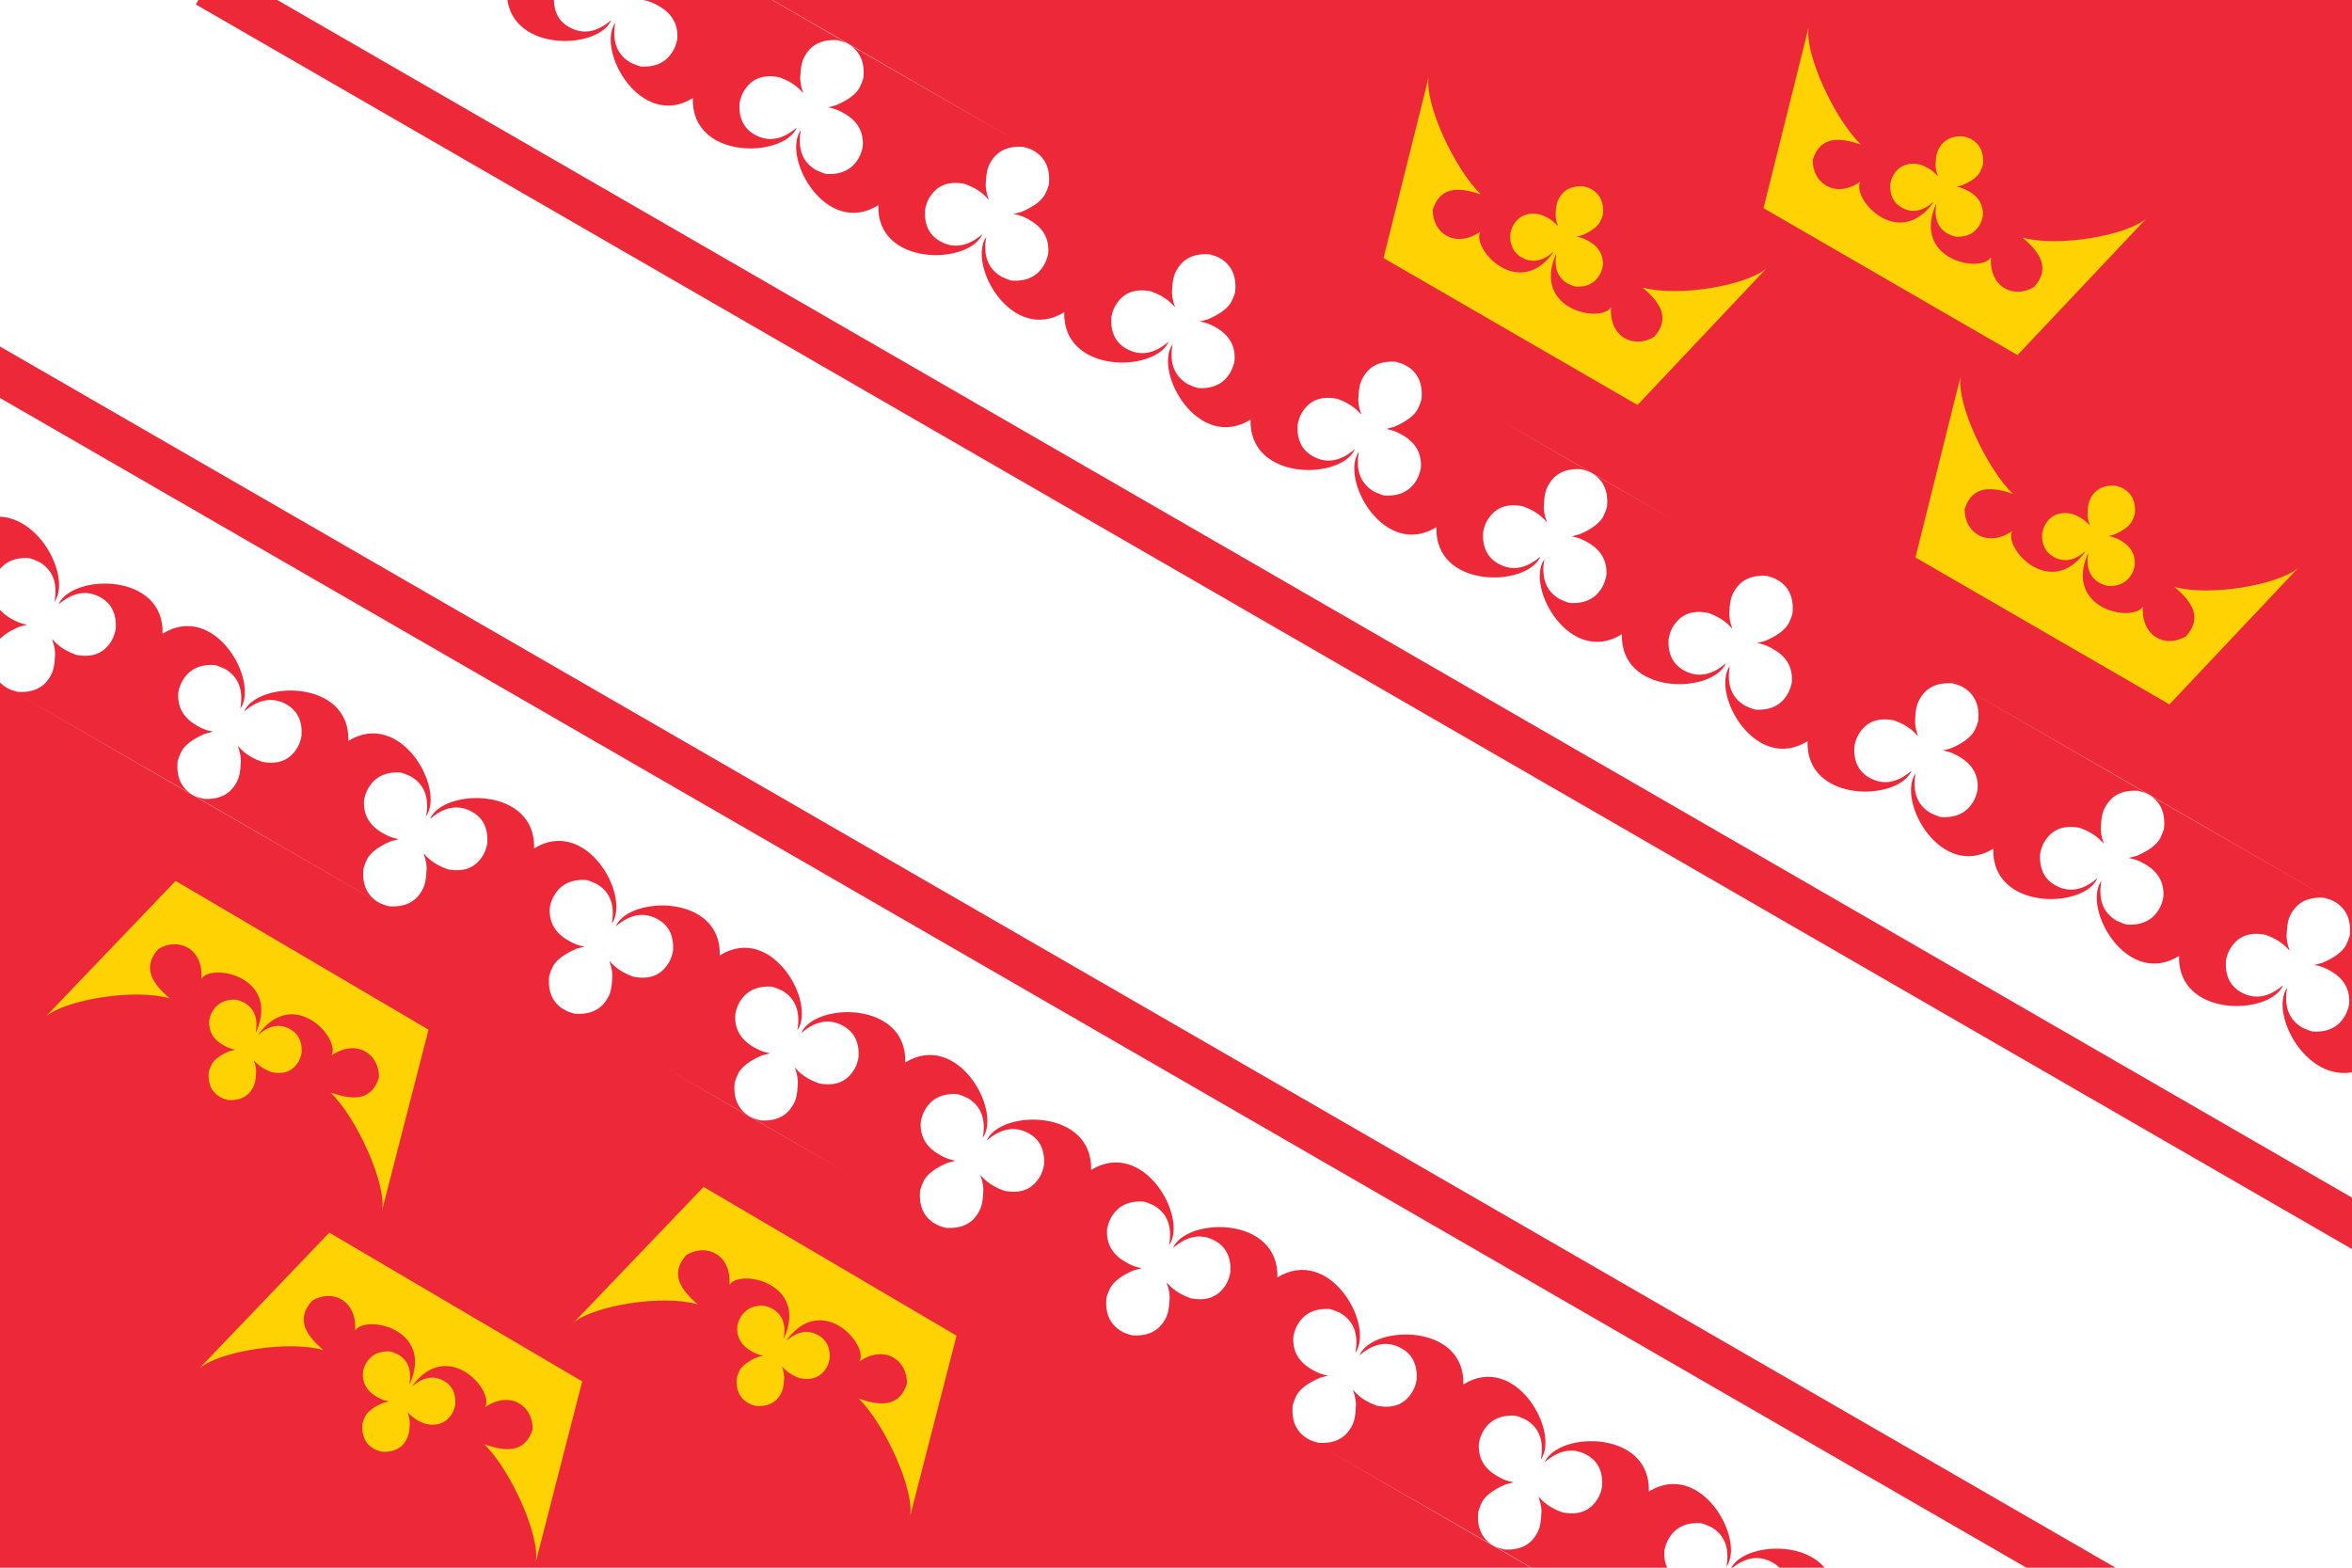
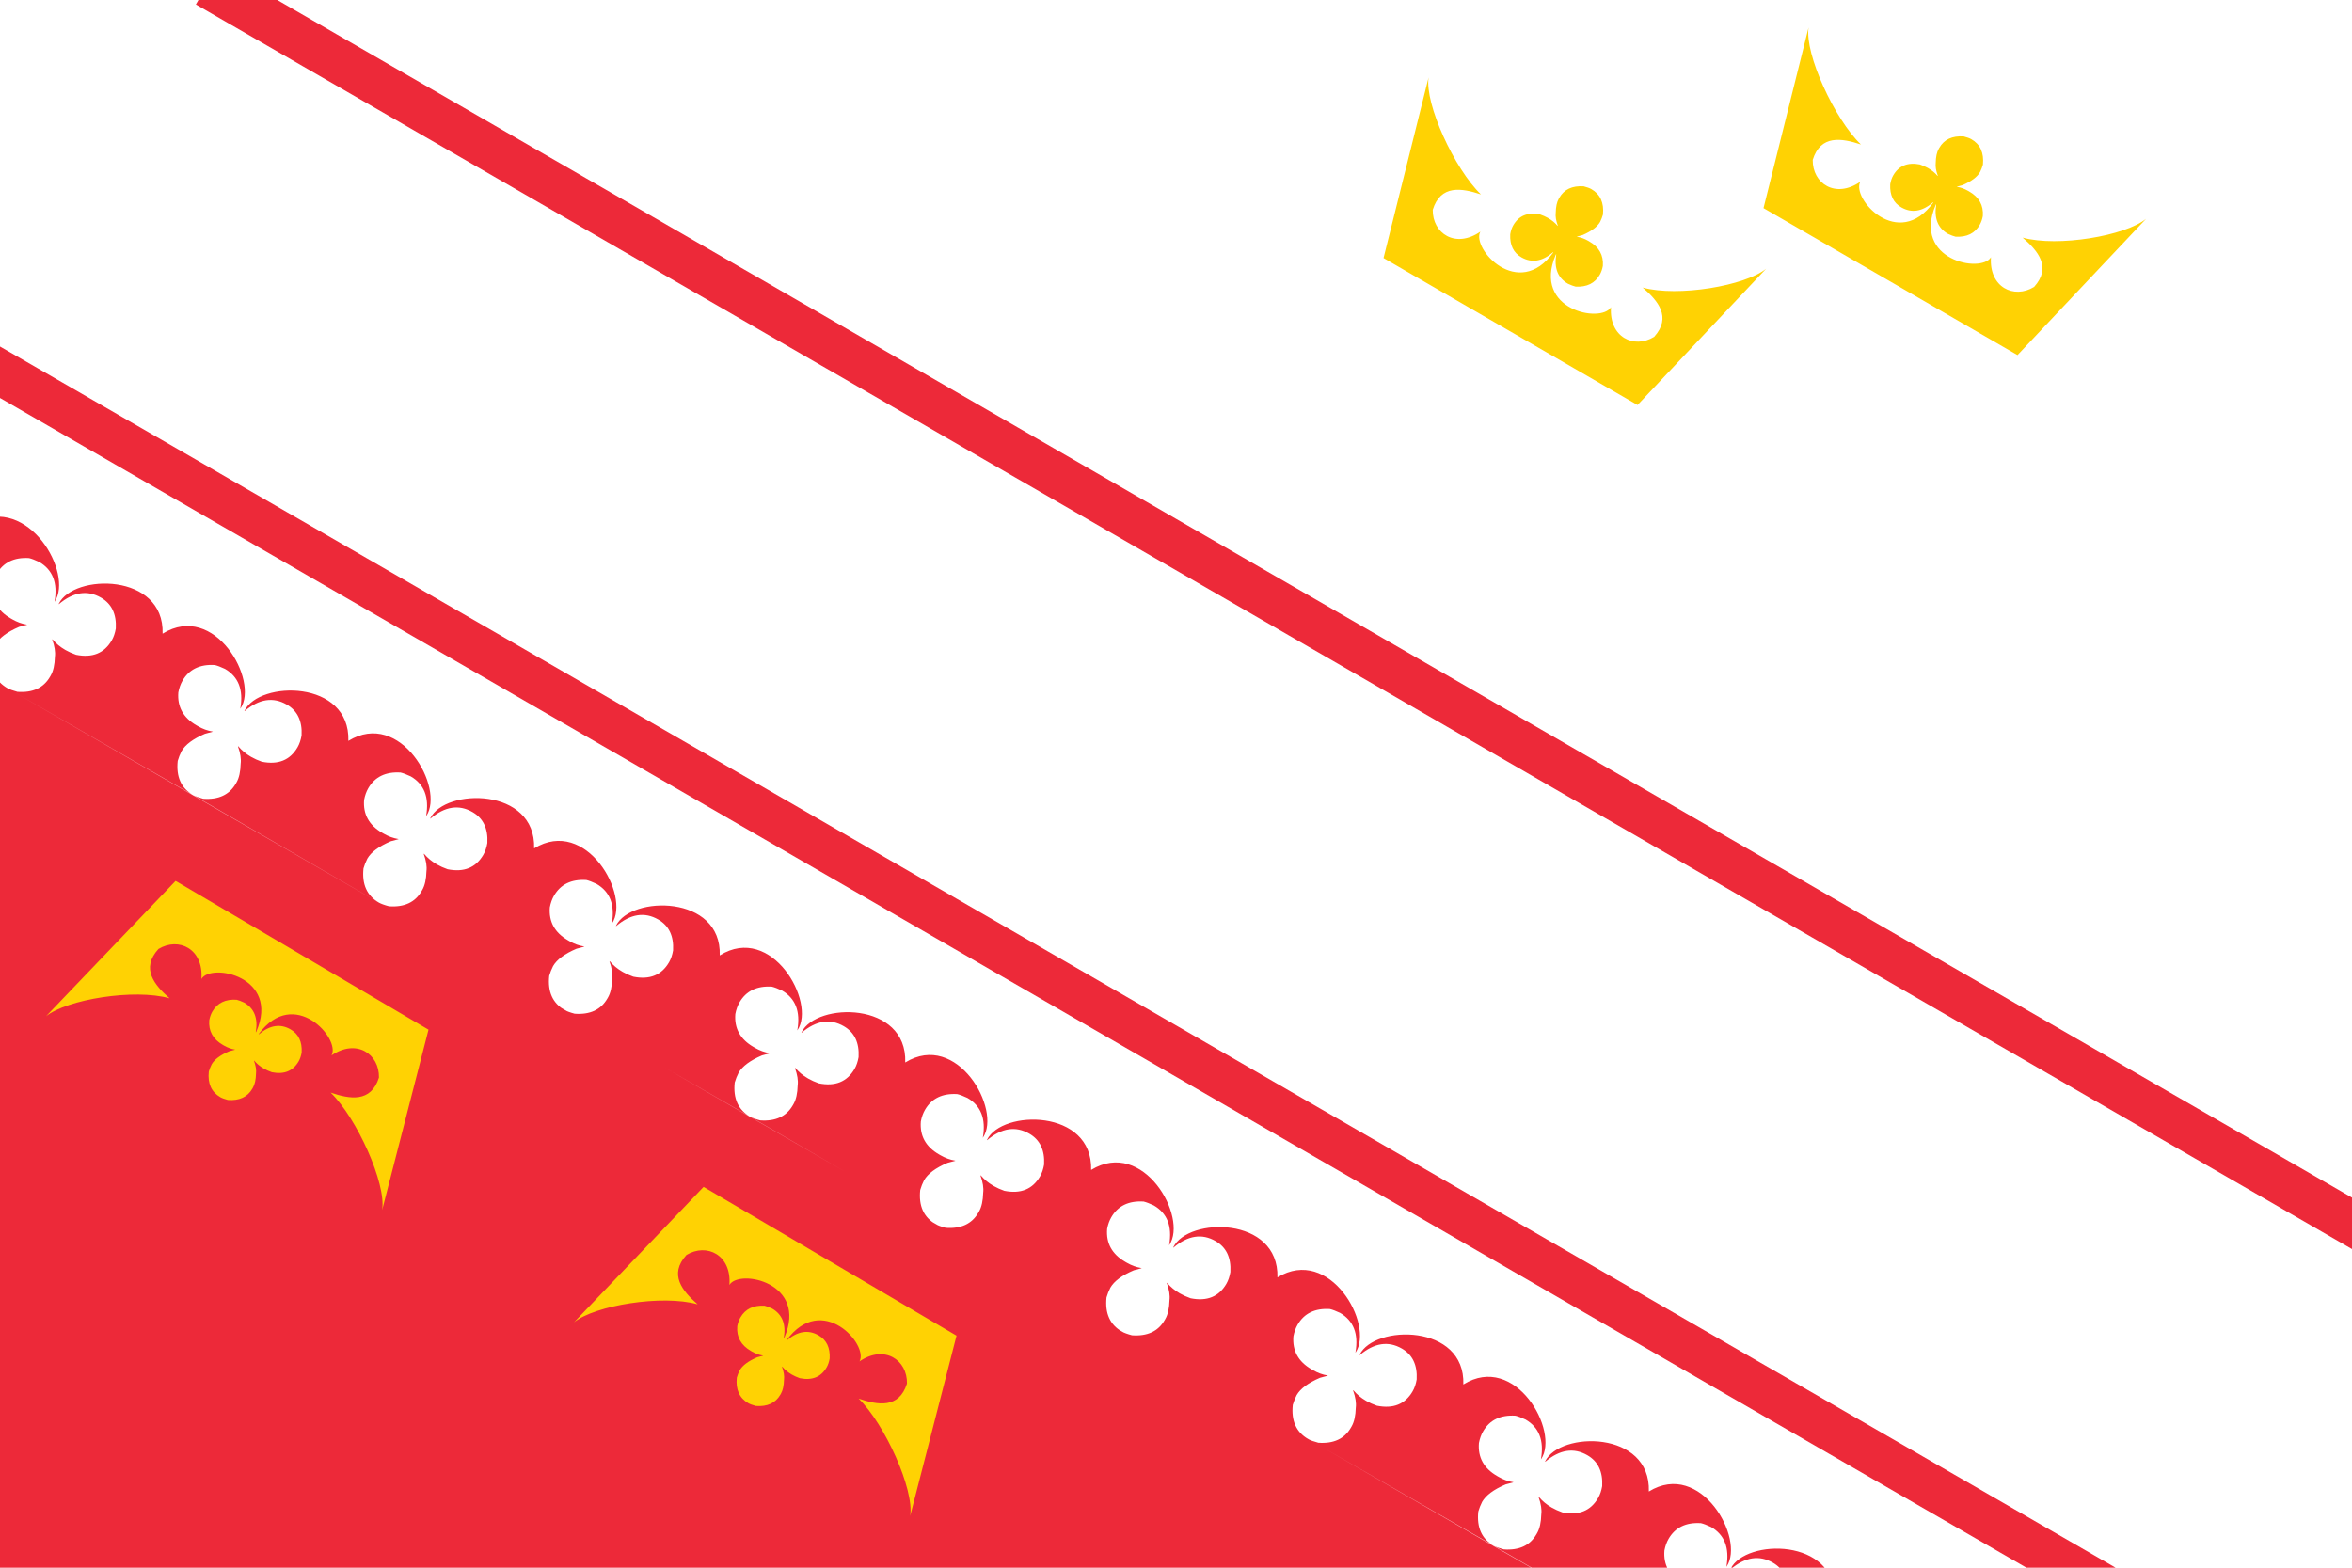
<svg xmlns="http://www.w3.org/2000/svg" xmlns:ns1="http://sodipodi.sourceforge.net/DTD/sodipodi-0.dtd" xmlns:ns2="http://www.inkscape.org/namespaces/inkscape" version="1.1" id="svg1901" ns1:docname="Flag_of_Alsace.svg" ns2:version="0.44.1" ns1:version="0.32" ns1:docbase="C:\Documents and Settings\Greg\Mes documents" x="0px" y="0px" width="738.571px" height="492.381px" viewBox="0 0 738.571 492.381" enable-background="new 0 0 738.571 492.381" xml:space="preserve">
  <ns1:namedview objecttolerance="10.0" gridtolerance="10.0" guidetolerance="10.0" ns2:cy="246.19048" ns2:cx="369.28571" ns2:zoom="0.76566731" borderopacity="1.0" bordercolor="#666666" pagecolor="#ffffff" id="base" ns2:window-y="-4" ns2:window-x="-4" ns2:window-height="779" ns2:window-width="1280" ns2:current-layer="g4348" ns2:pageshadow="2" ns2:pageopacity="0.0">
	</ns1:namedview>
-   <rect id="rect4367" x="-11.313" y="-13.908" fill="#FFFFFF" width="789.13" height="540.23" />
  <path id="path2258" fill="#DE0000" d="M1303.569,236.494h747.566v497.891h-747.566V236.494z" />
  <g id="Layer_1" transform="matrix(0.73,0,0,0.73,1299.997,241.713)">
    <rect id="rect2261" x="272.066" y="-14.149" fill="#FCD116" width="133" height="696.001" />
-     <path id="path2263" fill="#FCD116" d="M-8.934,400.85V266.851h1033V400.85H-8.934z" />
  </g>
  <path id="path4248" fill="#ED2939" stroke="#ED2939" stroke-width="14" stroke-miterlimit="10" d="M65-4.655l701.795,405.182" />
-   <path id="text4239" fill="#ED2939" d="M733.036,283.153c-0.682-0.395-1.738-0.783-3.172-1.167  c-4.807-0.353-8.223,1.229-10.252,4.741l-0.211,0.367c-0.818,1.416-1.256,3.387-1.318,5.914c-0.189,1.499,0.092,3.293,0.844,5.381  l-0.045,0.078l-0.08-0.045c-1.08-1.276-2.371-2.348-3.875-3.216l-0.236-0.137c-0.891-0.515-1.973-0.999-3.248-1.456  c-5.137-1.031-8.881,0.488-11.23,4.561c-0.586,1.014-1.002,2.24-1.252,3.682c-0.246,4.542,1.301,7.776,4.639,9.703  c4.281,2.472,8.693,1.792,13.236-2.04l0.078,0.046l-0.045,0.078c-4.602,9.477-33.188,9.824-32.602-9.396  c-16.375,10.154-30.367-14.775-24.461-23.499l0.047-0.078l-0.01,0.143c-1,5.807,0.615,9.932,4.844,12.373  c1.301,0.611,2.363,1.015,3.182,1.209c4.703,0.291,8.088-1.355,10.156-4.938c0.605-1.049,1.039-2.266,1.305-3.65  c0.359-4.5-1.539-7.949-5.699-10.351l-0.498-0.288c-1.469-0.848-2.99-1.4-4.564-1.657l-0.08-0.046l2.482-0.664  c3.711-1.586,6.156-3.4,7.338-5.445c0.512-1.009,0.916-2.033,1.215-3.073c0.525-4.985-1.082-8.559-4.822-10.718 M674.7,249.565  c-0.682-0.394-1.738-0.783-3.172-1.167c-4.807-0.352-8.223,1.229-10.252,4.741l-0.211,0.367c-0.818,1.416-1.258,3.387-1.318,5.915  c-0.189,1.499,0.092,3.292,0.844,5.38l-0.045,0.079l-0.08-0.046c-1.08-1.275-2.371-2.348-3.875-3.216l-0.236-0.136  c-0.891-0.516-1.973-1-3.248-1.457c-5.137-1.031-8.881,0.489-11.23,4.561c-0.586,1.014-1.004,2.241-1.252,3.682  c-0.246,4.542,1.301,7.776,4.639,9.703c4.281,2.473,8.693,1.793,13.236-2.039l0.078,0.045l-0.045,0.079  c-4.602,9.476-33.188,9.823-32.604-9.484c-16.373,10.065-30.365-14.864-24.459-23.587l0.045-0.079l-0.008,0.142  c-1,5.808,0.615,9.933,4.844,12.374c1.301,0.611,2.361,1.014,3.182,1.208c4.703,0.291,8.088-1.354,10.156-4.937  c0.605-1.049,1.039-2.266,1.303-3.652c0.361-4.498-1.539-7.948-5.697-10.35l-0.498-0.288c-1.469-0.848-2.99-1.4-4.566-1.657  l-0.078-0.045l2.48-0.665c3.713-1.585,6.158-3.401,7.338-5.445c0.514-1.009,0.918-2.033,1.217-3.073  c0.523-4.986-1.082-8.559-4.822-10.718 M616.364,215.801c-0.682-0.394-1.738-0.782-3.172-1.167  c-4.807-0.352-8.225,1.229-10.252,4.741l-0.211,0.367c-0.818,1.416-1.258,3.387-1.318,5.915c-0.189,1.499,0.092,3.292,0.844,5.38  l-0.047,0.079l-0.078-0.045c-1.08-1.276-2.373-2.348-3.875-3.216l-0.236-0.136c-0.891-0.515-1.975-1-3.248-1.456  c-5.137-1.032-8.881,0.488-11.232,4.56c-0.584,1.014-1.002,2.241-1.25,3.682c-0.246,4.542,1.301,7.776,4.639,9.704  c4.281,2.472,8.693,1.792,13.234-2.04l0.08,0.045l-0.047,0.079c-4.602,9.477-33.186,9.824-32.594-9.477  c-16.367,10.073-30.359-14.856-24.453-23.58l0.045-0.079l-0.01,0.142c-1,5.808,0.615,9.932,4.844,12.374  c1.303,0.611,2.363,1.014,3.184,1.208c4.701,0.291,8.086-1.354,10.154-4.937c0.605-1.049,1.041-2.266,1.305-3.651  c0.359-4.499-1.539-7.949-5.699-10.35l-0.498-0.288c-1.467-0.848-2.988-1.4-4.564-1.657l-0.078-0.045l2.48-0.665  c3.711-1.585,6.156-3.401,7.338-5.445c0.512-1.009,0.918-2.033,1.215-3.073c0.525-4.986-1.082-8.559-4.822-10.718 M558.04,182.051  c-0.682-0.394-1.738-0.782-3.17-1.167c-4.807-0.352-8.225,1.229-10.252,4.741l-0.213,0.367c-0.816,1.416-1.256,3.387-1.318,5.915  c-0.189,1.499,0.092,3.292,0.844,5.38l-0.045,0.079l-0.078-0.045c-1.082-1.276-2.373-2.348-3.877-3.216l-0.234-0.136  c-0.893-0.515-1.975-1-3.25-1.456c-5.137-1.032-8.879,0.488-11.23,4.56c-0.586,1.014-1.002,2.241-1.252,3.682  c-0.246,4.542,1.301,7.776,4.639,9.704c4.281,2.472,8.693,1.792,13.236-2.04l0.078,0.045l-0.045,0.079  c-4.602,9.477-33.188,9.824-32.559-9.352c-16.33,10.198-30.322-14.731-24.416-23.455l0.045-0.079l-0.01,0.142  c-1,5.808,0.615,9.932,4.844,12.374c1.303,0.611,2.363,1.014,3.184,1.208c4.701,0.291,8.086-1.354,10.154-4.937  c0.605-1.049,1.041-2.266,1.305-3.651c0.361-4.499-1.539-7.949-5.699-10.35l-0.498-0.288c-1.467-0.848-2.988-1.4-4.564-1.657  l-0.078-0.045l2.48-0.665c3.711-1.585,6.156-3.401,7.338-5.445c0.512-1.009,0.918-2.033,1.215-3.073  c0.525-4.986-1.082-8.559-4.822-10.718 M499.79,148.551c-0.682-0.394-1.738-0.782-3.17-1.167c-4.807-0.352-8.225,1.229-10.252,4.741  l-0.213,0.367c-0.816,1.416-1.256,3.387-1.318,5.915c-0.189,1.499,0.092,3.292,0.844,5.38l-0.045,0.079l-0.078-0.045  c-1.082-1.276-2.373-2.348-3.877-3.216l-0.234-0.136c-0.893-0.515-1.975-1-3.25-1.456c-5.137-1.032-8.879,0.488-11.23,4.56  c-0.586,1.014-1.002,2.241-1.252,3.682c-0.246,4.542,1.301,7.776,4.639,9.704c4.281,2.472,8.693,1.792,13.236-2.04l0.078,0.045  l-0.045,0.079c-4.602,9.477-33.188,9.824-32.559-9.477c-16.33,10.073-30.322-14.856-24.416-23.58l0.045-0.079l-0.01,0.142  c-1,5.808,0.615,9.932,4.844,12.374c1.303,0.611,2.363,1.014,3.184,1.208c4.701,0.291,8.086-1.354,10.154-4.937  c0.605-1.049,1.041-2.266,1.305-3.651c0.359-4.499-1.539-7.949-5.699-10.35l-0.498-0.288c-1.467-0.848-2.988-1.4-4.564-1.657  l-0.078-0.045l2.48-0.665c3.711-1.585,6.156-3.401,7.338-5.445c0.512-1.009,0.918-2.033,1.215-3.073  c0.525-4.986-1.082-8.559-4.822-10.718 M441.54,114.801c-0.682-0.393-1.738-0.782-3.17-1.167c-4.807-0.352-8.225,1.229-10.252,4.741  l-0.213,0.367c-0.816,1.416-1.256,3.387-1.318,5.915c-0.189,1.499,0.092,3.292,0.844,5.38l-0.045,0.079l-0.078-0.045  c-1.082-1.276-2.373-2.348-3.877-3.216l-0.234-0.136c-0.893-0.515-1.975-1-3.25-1.456c-5.137-1.032-8.879,0.488-11.23,4.56  c-0.586,1.014-1.002,2.241-1.252,3.682c-0.246,4.542,1.301,7.776,4.639,9.704c4.281,2.472,8.693,1.792,13.236-2.04l0.078,0.045  l-0.045,0.079c-4.602,9.477-33.188,9.824-32.684-9.477c-16.455,10.073-30.448-14.856-24.542-23.58l0.045-0.079l-0.009,0.142  c-1,5.808,0.615,9.932,4.845,12.374c1.302,0.611,2.362,1.014,3.183,1.208c4.701,0.291,8.086-1.354,10.154-4.937  c0.605-1.049,1.041-2.266,1.305-3.651c0.36-4.499-1.539-7.949-5.698-10.35l-0.498-0.288c-1.468-0.848-2.99-1.4-4.565-1.657  l-0.079-0.045l2.481-0.665c3.711-1.585,6.157-3.401,7.338-5.445c0.512-1.009,0.918-2.033,1.215-3.073  c0.525-4.986-1.082-8.559-4.822-10.718 M266.29,13.801c3.74,2.159,5.347,5.732,4.822,10.718c-0.297,1.04-0.703,2.064-1.215,3.073  c-1.18,2.044-3.626,3.86-7.338,5.445l-2.481,0.665l0.079,0.045c1.576,0.257,3.098,0.81,4.566,1.657l0.498,0.288  c4.159,2.401,6.059,5.852,5.698,10.35c-0.264,1.386-0.699,2.603-1.304,3.651c-2.068,3.583-5.454,5.228-10.155,4.937  c-0.82-0.194-1.881-0.597-3.182-1.208c-4.229-2.442-5.844-6.566-4.845-12.374l0.009-0.142l-0.045,0.079  c-5.906,8.723,8.086,33.653,24.417,23.455c-0.628,19.176,27.958,18.829,32.559,9.352l0.045-0.079l-0.079-0.045  c-4.542,3.832-8.955,4.512-13.236,2.04c-3.338-1.927-4.884-5.162-4.639-9.704c0.25-1.441,0.667-2.668,1.252-3.681  c2.351-4.072,6.094-5.592,11.231-4.561c1.274,0.456,2.357,0.941,3.249,1.456l0.236,0.136c1.503,0.868,2.794,1.939,3.875,3.216  l0.079,0.045l0.045-0.079c-0.751-2.088-1.033-3.881-0.843-5.38c0.062-2.528,0.5-4.5,1.318-5.915l0.212-0.367  c2.028-3.513,5.445-5.093,10.252-4.741c1.433,0.384,2.49,0.773,3.171,1.167 M383.04,81.051c-0.682-0.394-1.738-0.782-3.171-1.167  c-4.807-0.352-8.224,1.229-10.252,4.741l-0.212,0.367c-0.817,1.416-1.256,3.387-1.318,5.915c-0.189,1.499,0.092,3.292,0.843,5.38  l-0.045,0.079l-0.079-0.045c-1.081-1.276-2.372-2.348-3.875-3.216l-0.236-0.136c-0.891-0.515-1.974-1-3.249-1.456  c-5.137-1.032-8.88,0.488-11.231,4.56c-0.585,1.014-1.002,2.241-1.252,3.682c-0.246,4.542,1.301,7.776,4.639,9.704  c4.282,2.472,8.694,1.792,13.236-2.04l0.079,0.045l-0.045,0.079c-4.602,9.477-33.188,9.824-32.684-9.477  c-16.455,10.073-30.447-14.856-24.542-23.58l0.045-0.079l-0.009,0.142c-1,5.808,0.615,9.932,4.845,12.374  c1.301,0.611,2.362,1.014,3.182,1.208c4.702,0.291,8.087-1.354,10.155-4.937c0.605-1.049,1.04-2.266,1.304-3.651  c0.36-4.499-1.539-7.949-5.698-10.35l-0.498-0.288c-1.468-0.848-2.99-1.4-4.566-1.657l-0.079-0.045l2.481-0.665  c3.711-1.585,6.158-3.401,7.338-5.445c0.513-1.009,0.918-2.033,1.215-3.073c0.525-4.986-1.082-8.559-4.822-10.718 M208.04-19.949  c3.74,2.159,5.347,5.732,4.822,10.718c-0.297,1.04-0.703,2.064-1.215,3.073c-1.18,2.044-3.626,3.86-7.338,5.445l-2.481,0.665  l0.079,0.045c1.576,0.257,3.098,0.81,4.566,1.657l0.498,0.288c4.159,2.401,6.059,5.852,5.698,10.35  c-0.264,1.386-0.699,2.603-1.304,3.651c-2.068,3.583-5.454,5.228-10.155,4.937c-0.82-0.194-1.881-0.597-3.182-1.208  c-4.229-2.442-5.844-6.566-4.845-12.374l0.009-0.142l-0.045,0.079c-5.906,8.723,8.086,33.653,24.417,23.58  c-0.628,19.301,27.958,18.954,32.559,9.477l0.045-0.079l-0.079-0.045c-4.542,3.832-8.955,4.512-13.236,2.04  c-3.338-1.927-4.884-5.162-4.639-9.704c0.25-1.441,0.667-2.668,1.252-3.681c2.351-4.072,6.094-5.592,11.231-4.561  c1.274,0.456,2.357,0.941,3.249,1.456l0.236,0.136c1.503,0.868,2.794,1.939,3.875,3.216l0.079,0.045l0.045-0.079  c-0.751-2.088-1.033-3.881-0.843-5.38c0.062-2.528,0.5-4.5,1.318-5.915l0.212-0.367c2.028-3.513,5.445-5.093,10.252-4.741  c1.433,0.384,2.49,0.773,3.171,1.167 M208.04-19.949c-0.682-0.394-1.739-0.782-3.171-1.167c-4.807-0.352-8.224,1.229-10.252,4.741  l-0.212,0.367c-0.817,1.416-1.256,3.387-1.318,5.915c-0.189,1.499,0.092,3.292,0.843,5.38l-0.045,0.079l-0.079-0.045  c-1.081-1.276-2.372-2.348-3.875-3.216l-0.236-0.136c-0.891-0.515-1.974-1-3.249-1.456c-5.137-1.032-8.88,0.488-11.231,4.561  c-0.585,1.013-1.002,2.24-1.252,3.681c-0.246,4.542,1.301,7.776,4.639,9.704c4.282,2.472,8.694,1.792,13.236-2.04l0.079,0.045  l-0.045,0.079c-4.602,9.477-33.188,9.824-32.705-9.48L160-83.619l704,82L743.352,335.15c-17.123,8.84-31.115-16.09-25.211-24.813  l0.047-0.078l-0.01,0.142c-1,5.808,0.615,9.933,4.844,12.374c1.303,0.611,2.363,1.015,3.184,1.208  c4.701,0.291,8.086-1.354,10.154-4.937c0.605-1.049,1.041-2.266,1.305-3.651c0.359-4.499-1.539-7.949-5.699-10.351l-0.498-0.287  c-1.467-0.848-2.99-1.4-4.564-1.657l-0.08-0.046l2.482-0.664c3.711-1.586,6.156-3.4,7.338-5.445c0.512-1.01,0.918-2.033,1.215-3.073  c0.525-4.986-1.082-8.56-4.822-10.718" />
  <path id="path4357" fill="#ED2939" stroke="#ED2939" stroke-width="14" stroke-miterlimit="10" d="M670.325,503.925L-31.472,98.744" />
  <path id="path4359" fill="#ED2939" d="M2.288,216.118c0.682,0.394,1.738,0.782,3.171,1.167c4.807,0.352,8.224-1.229,10.252-4.741  l0.212-0.367c0.817-1.416,1.257-3.387,1.318-5.915c0.189-1.498-0.092-3.292-0.844-5.38l0.045-0.079l0.079,0.045  c1.081,1.276,2.373,2.348,3.875,3.216l0.236,0.136c0.892,0.515,1.974,1,3.249,1.457c5.136,1.031,8.88-0.489,11.231-4.561  c0.585-1.014,1.002-2.241,1.251-3.682c0.246-4.542-1.301-7.776-4.639-9.704c-4.281-2.472-8.693-1.792-13.236,2.04l-0.079-0.045  l0.045-0.079c4.602-9.477,33.187-9.824,32.602,9.396c16.373-10.154,30.365,14.775,24.459,23.499l-0.045,0.079l0.009-0.143  c1-5.807-0.615-9.932-4.844-12.374c-1.302-0.612-2.362-1.014-3.183-1.208c-4.702-0.292-8.087,1.354-10.155,4.937  c-0.605,1.048-1.04,2.266-1.304,3.651c-0.36,4.499,1.539,7.949,5.698,10.35l0.498,0.288c1.468,0.848,2.99,1.4,4.565,1.657  l0.079,0.045l-2.481,0.665c-3.711,1.585-6.157,3.4-7.338,5.445c-0.513,1.009-0.917,2.034-1.215,3.074  c-0.525,4.986,1.082,8.559,4.822,10.718 M60.624,249.705c0.682,0.394,1.739,0.782,3.171,1.167c4.807,0.352,8.224-1.229,10.252-4.742  l0.212-0.367c0.817-1.416,1.257-3.387,1.318-5.915c0.189-1.499-0.092-3.292-0.843-5.38l0.045-0.079l0.079,0.045  c1.081,1.276,2.373,2.349,3.875,3.216l0.236,0.136c0.891,0.514,1.974,1,3.249,1.456c5.137,1.032,8.88-0.489,11.231-4.561  c0.585-1.014,1.002-2.241,1.251-3.681c0.246-4.542-1.301-7.776-4.639-9.704c-4.282-2.472-8.693-1.792-13.236,2.04l-0.079-0.045  l0.046-0.079c4.602-9.476,33.187-9.823,32.602,9.484c16.374-10.066,30.366,14.863,24.46,23.587l-0.045,0.079l0.009-0.143  c1-5.808-0.615-9.932-4.845-12.374c-1.301-0.611-2.362-1.014-3.182-1.208c-4.702-0.291-8.087,1.354-10.155,4.938  c-0.605,1.048-1.04,2.266-1.304,3.65c-0.36,4.499,1.539,7.949,5.698,10.351l0.498,0.288c1.468,0.847,2.99,1.399,4.566,1.656  l0.079,0.046l-2.481,0.665c-3.711,1.585-6.158,3.4-7.338,5.445c-0.513,1.008-0.917,2.033-1.215,3.072  c-0.525,4.986,1.082,8.559,4.822,10.719 M118.961,283.47c0.682,0.393,1.739,0.782,3.171,1.166c4.807,0.352,8.224-1.229,10.252-4.74  l0.212-0.367c0.817-1.416,1.257-3.388,1.318-5.916c0.189-1.498-0.092-3.291-0.843-5.379l0.045-0.079l0.079,0.045  c1.081,1.276,2.373,2.349,3.875,3.216l0.236,0.137c0.891,0.515,1.974,1,3.249,1.456c5.137,1.032,8.88-0.488,11.231-4.561  c0.585-1.014,1.002-2.241,1.251-3.681c0.246-4.543-1.301-7.777-4.639-9.704c-4.282-2.472-8.694-1.792-13.236,2.04l-0.079-0.045  l0.045-0.079c4.602-9.477,33.188-9.823,32.596,9.478c16.367-10.074,30.359,14.855,24.453,23.579l-0.045,0.079l0.009-0.143  c1-5.808-0.615-9.932-4.845-12.374c-1.301-0.611-2.362-1.015-3.182-1.208c-4.702-0.291-8.087,1.354-10.155,4.938  c-0.605,1.048-1.04,2.266-1.304,3.65c-0.36,4.499,1.539,7.949,5.698,10.351l0.498,0.288c1.468,0.847,2.99,1.399,4.566,1.656  l0.079,0.046l-2.481,0.665c-3.711,1.585-6.158,3.4-7.338,5.445c-0.513,1.008-0.918,2.033-1.215,3.072  c-0.525,4.986,1.082,8.56,4.822,10.719 M177.284,317.22c0.682,0.394,1.739,0.782,3.171,1.166c4.807,0.353,8.224-1.229,10.252-4.741  l0.212-0.366c0.817-1.416,1.257-3.388,1.318-5.915c0.189-1.499-0.092-3.292-0.843-5.38l0.045-0.079l0.079,0.045  c1.081,1.276,2.373,2.349,3.875,3.216l0.236,0.137c0.891,0.515,1.974,1,3.249,1.456c5.137,1.031,8.88-0.488,11.231-4.561  c0.585-1.014,1.002-2.241,1.251-3.681c0.246-4.543-1.301-7.777-4.639-9.704c-4.282-2.472-8.694-1.792-13.236,2.04l-0.079-0.045  l0.045-0.079c4.602-9.477,33.188-9.823,32.559,9.353c16.33-10.199,30.322,14.73,24.417,23.454l-0.045,0.079l0.009-0.143  c1-5.808-0.615-9.933-4.845-12.374c-1.301-0.611-2.362-1.014-3.182-1.208c-4.702-0.291-8.087,1.354-10.155,4.938  c-0.605,1.048-1.04,2.265-1.304,3.65c-0.36,4.499,1.539,7.949,5.698,10.351l0.498,0.287c1.468,0.848,2.99,1.4,4.566,1.657  l0.079,0.046l-2.481,0.665c-3.711,1.585-6.158,3.4-7.338,5.444c-0.513,1.01-0.918,2.034-1.215,3.073  c-0.525,4.986,1.082,8.56,4.822,10.719 M235.534,350.72c0.682,0.394,1.739,0.782,3.171,1.166c4.807,0.353,8.224-1.229,10.252-4.741  l0.212-0.366c0.817-1.416,1.256-3.388,1.318-5.915c0.189-1.499-0.092-3.292-0.843-5.381l0.045-0.078l0.079,0.045  c1.081,1.276,2.373,2.349,3.875,3.217l0.236,0.136c0.891,0.515,1.974,1,3.249,1.456c5.137,1.031,8.88-0.488,11.231-4.561  c0.585-1.014,1.002-2.24,1.251-3.682c0.246-4.541-1.301-7.775-4.639-9.703c-4.282-2.472-8.694-1.792-13.236,2.04l-0.079-0.046  l0.045-0.078c4.602-9.477,33.188-9.823,32.559,9.477c16.33-10.072,30.322,14.856,24.417,23.58l-0.045,0.079l0.009-0.143  c1-5.808-0.615-9.933-4.845-12.374c-1.301-0.611-2.362-1.014-3.182-1.208c-4.702-0.291-8.087,1.354-10.155,4.938  c-0.605,1.048-1.04,2.265-1.304,3.65c-0.36,4.499,1.539,7.949,5.698,10.351l0.498,0.287c1.468,0.848,2.99,1.4,4.566,1.657  l0.079,0.046l-2.481,0.665c-3.711,1.585-6.158,3.4-7.338,5.444c-0.513,1.01-0.918,2.034-1.215,3.073  c-0.525,4.986,1.082,8.56,4.822,10.719 M293.784,384.47c0.682,0.394,1.739,0.782,3.171,1.166c4.807,0.353,8.224-1.229,10.252-4.741  l0.212-0.366c0.817-1.416,1.256-3.388,1.318-5.915c0.189-1.499-0.092-3.292-0.843-5.381l0.045-0.078l0.079,0.045  c1.081,1.276,2.373,2.349,3.875,3.217l0.236,0.136c0.891,0.515,1.974,1,3.249,1.456c5.137,1.031,8.88-0.488,11.231-4.561  c0.585-1.014,1.002-2.24,1.251-3.682c0.246-4.541-1.301-7.775-4.639-9.703c-4.282-2.472-8.694-1.792-13.236,2.04l-0.079-0.046  l0.045-0.078c4.602-9.477,33.188-9.823,32.684,9.477c16.455-10.072,30.447,14.856,24.542,23.58l-0.045,0.079l0.009-0.143  c1-5.808-0.615-9.933-4.845-12.374c-1.301-0.611-2.362-1.014-3.182-1.208c-4.702-0.291-8.087,1.354-10.155,4.938  c-0.605,1.048-1.04,2.265-1.304,3.65c-0.36,4.499,1.539,7.949,5.698,10.351l0.498,0.287c1.468,0.848,2.99,1.4,4.566,1.657  l0.079,0.046l-2.481,0.665c-3.711,1.585-6.158,3.4-7.338,5.444c-0.513,1.01-0.918,2.034-1.215,3.073  c-0.525,4.986,1.082,8.56,4.822,10.719 M469.034,485.47c-3.74-2.159-5.348-5.732-4.822-10.719c0.299-1.039,0.703-2.063,1.215-3.073  c1.182-2.044,3.627-3.859,7.338-5.444l2.482-0.665l-0.08-0.046c-1.574-0.257-3.096-0.81-4.564-1.657l-0.498-0.287  c-4.16-2.401-6.059-5.852-5.699-10.351c0.266-1.386,0.699-2.603,1.305-3.65c2.068-3.583,5.453-5.229,10.156-4.938  c0.818,0.194,1.881,0.597,3.182,1.208c4.229,2.441,5.844,6.566,4.844,12.374l-0.01,0.143l0.047-0.079  c5.906-8.724-8.086-33.652-24.418-23.455c0.629-19.175-27.957-18.828-32.559-9.352l-0.045,0.078l0.078,0.046  c4.543-3.832,8.955-4.512,13.236-2.04c3.338,1.928,4.885,5.162,4.639,9.703c-0.248,1.441-0.666,2.668-1.252,3.682  c-2.35,4.072-6.094,5.592-11.23,4.561c-1.275-0.456-2.357-0.941-3.248-1.456l-0.236-0.136c-1.504-0.868-2.795-1.94-3.875-3.217  l-0.08-0.045l-0.045,0.078c0.752,2.089,1.033,3.882,0.844,5.381c-0.061,2.527-0.5,4.499-1.318,5.915l-0.211,0.366  c-2.029,3.513-5.445,5.094-10.252,4.741c-1.434-0.384-2.49-0.772-3.172-1.166 M352.284,418.22c0.682,0.394,1.739,0.782,3.171,1.166  c4.807,0.353,8.224-1.229,10.252-4.741l0.212-0.366c0.817-1.416,1.256-3.388,1.318-5.915c0.189-1.499-0.092-3.292-0.843-5.381  l0.045-0.078l0.079,0.045c1.081,1.276,2.373,2.349,3.875,3.217l0.236,0.136c0.891,0.515,1.974,1,3.248,1.456  c5.137,1.031,8.881-0.488,11.231-4.561c0.585-1.014,1.003-2.24,1.251-3.682c0.246-4.541-1.301-7.775-4.639-9.703  c-4.281-2.472-8.693-1.792-13.236,2.04l-0.079-0.046l0.045-0.078c4.601-9.477,33.187-9.823,32.683,9.477  c16.457-10.072,30.449,14.856,24.543,23.58l-0.047,0.079l0.01-0.143c1-5.808-0.615-9.933-4.844-12.374  c-1.301-0.611-2.363-1.014-3.182-1.208c-4.703-0.291-8.088,1.354-10.156,4.938c-0.605,1.048-1.039,2.265-1.305,3.65  c-0.359,4.499,1.539,7.949,5.699,10.351l0.498,0.287c1.467,0.848,2.99,1.4,4.564,1.657l0.08,0.046l-2.482,0.665  c-3.711,1.585-6.156,3.4-7.338,5.444c-0.512,1.01-0.916,2.034-1.215,3.073c-0.525,4.986,1.082,8.56,4.822,10.719 M527.284,519.22  c-3.74-2.159-5.348-5.732-4.822-10.719c0.299-1.039,0.703-2.063,1.215-3.073c1.182-2.044,3.627-3.859,7.338-5.444l2.482-0.665  l-0.08-0.046c-1.574-0.257-3.096-0.81-4.564-1.657l-0.498-0.287c-4.16-2.401-6.059-5.852-5.699-10.351  c0.266-1.386,0.699-2.603,1.305-3.65c2.068-3.583,5.453-5.229,10.156-4.938c0.818,0.194,1.881,0.597,3.182,1.208  c4.229,2.441,5.844,6.566,4.844,12.374l-0.01,0.143l0.047-0.079c5.906-8.724-8.086-33.652-24.418-23.58  c0.629-19.3-27.957-18.953-32.559-9.477l-0.045,0.078l0.078,0.046c4.543-3.832,8.955-4.512,13.236-2.04  c3.338,1.928,4.885,5.162,4.639,9.703c-0.248,1.441-0.666,2.668-1.252,3.682c-2.35,4.072-6.094,5.592-11.23,4.561  c-1.275-0.456-2.357-0.941-3.248-1.456l-0.236-0.136c-1.504-0.868-2.795-1.94-3.875-3.217l-0.08-0.045l-0.045,0.078  c0.752,2.089,1.033,3.882,0.844,5.381c-0.061,2.527-0.5,4.499-1.318,5.915l-0.211,0.366c-2.029,3.513-5.445,5.094-10.252,4.741  c-1.434-0.384-2.49-0.772-3.172-1.166 M527.284,519.22c0.682,0.394,1.738,0.782,3.172,1.166c4.807,0.353,8.223-1.229,10.252-4.741  l0.211-0.366c0.818-1.416,1.258-3.388,1.318-5.915c0.189-1.499-0.092-3.292-0.844-5.381l0.045-0.078l0.08,0.045  c1.08,1.276,2.371,2.349,3.875,3.217l0.236,0.136c0.891,0.515,1.973,1,3.248,1.456c5.137,1.031,8.881-0.488,11.23-4.561  c0.586-1.014,1.004-2.24,1.252-3.682c0.246-4.541-1.301-7.775-4.639-9.703c-4.281-2.472-8.693-1.792-13.236,2.04l-0.078-0.046  l0.045-0.078c4.602-9.477,33.188-9.823,32.705,9.48l-0.832,80.681l-704.001-82L-8.028,164.12  c17.124-8.839,31.116,16.09,25.21,24.813l-0.045,0.079l0.009-0.142c1-5.808-0.615-9.932-4.844-12.374  c-1.301-0.612-2.362-1.015-3.182-1.208c-4.702-0.291-8.087,1.354-10.155,4.937c-0.605,1.049-1.04,2.266-1.304,3.651  c-0.36,4.499,1.539,7.949,5.698,10.35l0.498,0.288c1.468,0.848,2.99,1.4,4.565,1.657l0.079,0.045l-2.481,0.665  c-3.711,1.585-6.157,3.401-7.338,5.445c-0.512,1.009-0.917,2.033-1.215,3.073c-0.525,4.986,1.082,8.559,4.822,10.718" />
  <path id="path4365" ns1:nodetypes="cccccccccccscscccccccccccccccccsccccccccc" fill="#FFD203" d="M69.184,344.604  c0.511,0.295,1.303,0.587,2.377,0.875c3.604,0.264,6.165-0.921,7.685-3.554l0.159-0.275c0.613-1.062,0.942-2.539,0.988-4.434  c0.142-1.124-0.069-2.468-0.632-4.033l0.034-0.06l0.059,0.034c0.81,0.957,1.779,1.761,2.905,2.411l0.177,0.102  c0.668,0.387,1.48,0.75,2.435,1.092c3.851,0.773,6.657-0.366,8.419-3.418c0.439-0.76,0.751-1.68,0.938-2.76  c0.184-3.404-0.975-5.829-3.478-7.273c-3.209-1.854-6.517-1.344-9.921,1.528l-0.122-0.021c11.157-15.186,25.834,1.447,22.897,6.657  c7.836-5.34,15.054-0.451,14.899,6.97c-2.525,7.96-9.185,6.758-15.173,4.72c8.242,8.029,17.499,28.56,16.179,36.873l14.556-56.639  l-79.428-46.719l-40.685,42.513c6.54-5.299,27.735-8.761,38.81-5.638c-4.76-4.167-9.13-9.334-3.5-15.5  c6.35-3.844,14.193-0.037,13.486,9.418c3.043-5.148,24.787-0.753,17.233,16.562l-0.102,0.177l-0.059-0.034  c0.75-4.354-0.461-7.445-3.631-9.275c-0.976-0.458-1.771-0.76-2.385-0.905c-3.524-0.219-6.062,1.016-7.612,3.7  c-0.454,0.786-0.78,1.698-0.978,2.737c-0.271,3.372,1.153,5.958,4.271,7.759l0.373,0.215c1.101,0.636,2.241,1.05,3.422,1.243  l0.059,0.033l-1.86,0.499c-2.782,1.188-4.615,2.549-5.5,4.081c-0.384,0.757-0.688,1.524-0.911,2.304  C65.175,340.308,66.38,342.985,69.184,344.604" />
-   <path id="path1887" ns1:nodetypes="cccccccccccscscccccccccccccccccsccccccccc" fill="#FFD203" d="M117.443,455.077  c0.511,0.295,1.304,0.587,2.377,0.875c3.603,0.264,6.165-0.921,7.685-3.555l0.159-0.274c0.613-1.062,0.942-2.539,0.988-4.435  c0.142-1.123-0.069-2.467-0.632-4.032l0.034-0.06l0.059,0.034c0.81,0.957,1.778,1.761,2.905,2.411l0.177,0.102  c0.668,0.386,1.48,0.75,2.436,1.092c3.85,0.773,6.657-0.366,8.419-3.418c0.438-0.761,0.751-1.68,0.938-2.76  c0.184-3.405-0.975-5.829-3.477-7.274c-3.209-1.853-6.517-1.343-9.922,1.529l-0.122-0.021c11.157-15.186,25.835,1.447,22.897,6.657  c7.836-5.34,15.054-0.451,14.9,6.97c-2.525,7.959-9.185,6.758-15.173,4.719c8.242,8.029,17.498,28.561,16.179,36.874l14.556-56.64  l-79.428-46.718l-40.686,42.513c6.54-5.3,27.736-8.761,38.811-5.638c-4.76-4.167-9.13-9.333-3.5-15.5  c6.35-3.845,14.192-0.038,13.486,9.418c3.043-5.148,24.786-0.753,17.233,16.562l-0.103,0.177l-0.059-0.034  c0.749-4.354-0.461-7.445-3.631-9.275c-0.976-0.458-1.771-0.76-2.386-0.905c-3.524-0.219-6.062,1.015-7.612,3.7  c-0.454,0.786-0.78,1.698-0.978,2.737c-0.27,3.372,1.154,5.958,4.271,7.759l0.374,0.215c1.1,0.636,2.241,1.05,3.422,1.242  l0.059,0.034l-1.859,0.499c-2.782,1.188-4.616,2.549-5.5,4.081c-0.384,0.757-0.688,1.524-0.911,2.304  C113.436,450.781,114.64,453.459,117.443,455.077" />
  <path id="path1889" ns1:nodetypes="cccccccccccscscccccccccccccccccsccccccccc" fill="#FFD203" d="M234.988,440.711  c0.511,0.295,1.303,0.586,2.377,0.875c3.603,0.264,6.165-0.922,7.685-3.555l0.159-0.275c0.613-1.061,0.942-2.539,0.988-4.434  c0.142-1.123-0.069-2.468-0.632-4.033l0.034-0.059l0.059,0.034c0.81,0.957,1.778,1.76,2.905,2.41l0.177,0.103  c0.668,0.386,1.479,0.75,2.435,1.092c3.85,0.773,6.657-0.366,8.419-3.419c0.438-0.76,0.751-1.68,0.938-2.76  c0.184-3.404-0.975-5.829-3.477-7.273c-3.209-1.853-6.517-1.343-9.922,1.529l-0.121-0.021c11.157-15.187,25.834,1.447,22.897,6.656  c7.835-5.34,15.054-0.45,14.899,6.971c-2.525,7.959-9.185,6.758-15.173,4.719c8.242,8.029,17.498,28.56,16.179,36.874l14.556-56.64  l-79.428-46.718l-40.686,42.513c6.54-5.3,27.736-8.762,38.811-5.638c-4.76-4.167-9.13-9.334-3.5-15.5  c6.35-3.845,14.193-0.038,13.486,9.418c3.043-5.148,24.787-0.754,17.233,16.562l-0.102,0.178l-0.059-0.034  c0.75-4.354-0.461-7.445-3.631-9.275c-0.976-0.459-1.771-0.761-2.386-0.906c-3.524-0.218-6.062,1.016-7.612,3.701  c-0.454,0.786-0.779,1.698-0.978,2.737c-0.27,3.372,1.154,5.958,4.271,7.758l0.374,0.216c1.1,0.636,2.241,1.05,3.422,1.242  l0.059,0.034l-1.86,0.498c-2.782,1.188-4.616,2.549-5.5,4.082c-0.384,0.756-0.688,1.524-0.911,2.304  C230.98,436.414,232.185,439.092,234.988,440.711" />
  <path id="path1891" ns1:nodetypes="cccccccccccscscccccccccccccccccsccccccccc" fill="#FFD203" d="M499.684,59.381  c-0.514-0.292-1.309-0.577-2.383-0.858c-3.605-0.238-6.158,0.965-7.66,3.609l-0.156,0.276c-0.605,1.065-0.924,2.546-0.957,4.441  c-0.135,1.125,0.086,2.467,0.66,4.028l-0.033,0.059l-0.059-0.033c-0.816-0.951-1.791-1.748-2.922-2.39l-0.178-0.101  c-0.672-0.381-1.486-0.739-2.443-1.074c-3.855-0.746-6.654,0.414-8.395,3.479c-0.434,0.763-0.74,1.685-0.918,2.766  c-0.16,3.406,1.016,5.822,3.527,7.249c3.223,1.83,6.527,1.297,9.912-1.6l0.121,0.02c-11.049,15.265-25.844-1.263-22.943-6.494  c-7.799,5.396-15.051,0.558-14.949-6.864c2.469-7.977,9.137-6.823,15.139-4.827c-8.299-7.971-17.701-28.435-16.439-36.757  l-14.154,56.741l79.76,46.152l40.381-42.801c-6.502,5.346-27.672,8.958-38.77,5.914c4.791,4.133,9.197,9.268,3.611,15.475  c-6.322,3.889-14.193,0.139-13.553-9.322c-3.008,5.17-24.781,0.93-17.352-16.439l0.102-0.178l0.059,0.034  c-0.719,4.358,0.514,7.442,3.697,9.25c0.979,0.452,1.775,0.748,2.393,0.889c3.525,0.193,6.055-1.059,7.586-3.755  c0.447-0.789,0.768-1.704,0.957-2.744c0.246-3.374-1.195-5.95-4.326-7.728l-0.375-0.213c-1.105-0.627-2.248-1.034-3.432-1.218  l-0.059-0.033l1.855-0.512c2.773-1.208,4.598-2.582,5.473-4.121c0.379-0.759,0.676-1.529,0.895-2.31  C503.723,63.649,502.499,60.98,499.684,59.381" />
  <path id="path1893" ns1:nodetypes="cccccccccccscscccccccccccccccccsccccccccc" fill="#FFD203" d="M619.003,43.704  c-0.512-0.292-1.307-0.578-2.383-0.858c-3.605-0.238-6.158,0.965-7.66,3.609l-0.156,0.276c-0.605,1.065-0.924,2.546-0.957,4.441  c-0.133,1.125,0.088,2.467,0.662,4.028l-0.033,0.059l-0.061-0.033c-0.816-0.951-1.791-1.748-2.922-2.39l-0.178-0.101  c-0.67-0.381-1.484-0.739-2.443-1.074c-3.855-0.746-6.652,0.414-8.393,3.479c-0.434,0.763-0.74,1.685-0.92,2.766  c-0.16,3.406,1.018,5.822,3.529,7.249c3.223,1.83,6.525,1.297,9.91-1.6l0.121,0.02c-11.047,15.265-25.844-1.263-22.943-6.494  c-7.797,5.396-15.051,0.558-14.949-6.864c2.469-7.977,9.137-6.823,15.141-4.827c-8.299-7.971-17.701-28.435-16.441-36.757  l-14.152,56.741l79.758,46.152l40.383-42.801c-6.502,5.346-27.674,8.958-38.77,5.914c4.789,4.133,9.195,9.268,3.609,15.475  c-6.322,3.889-14.191,0.139-13.553-9.322c-3.006,5.17-24.781,0.93-17.352-16.439l0.102-0.178l0.059,0.034  c-0.717,4.358,0.516,7.442,3.697,9.25c0.98,0.452,1.777,0.748,2.393,0.889c3.525,0.193,6.055-1.059,7.586-3.755  c0.447-0.79,0.768-1.704,0.959-2.744c0.246-3.374-1.197-5.95-4.328-7.728l-0.375-0.213c-1.104-0.627-2.248-1.034-3.43-1.218  l-0.061-0.033l1.857-0.512c2.773-1.208,4.598-2.582,5.471-4.121c0.379-0.759,0.678-1.529,0.895-2.31  C623.042,47.972,621.817,45.302,619.003,43.704" />
-   <path id="path1895" ns1:nodetypes="cccccccccccscscccccccccccccccccsccccccccc" fill="#FFD203" d="M666.715,153.412  c-0.514-0.291-1.309-0.577-2.385-0.857c-3.604-0.238-6.158,0.965-7.658,3.608l-0.158,0.276c-0.604,1.065-0.924,2.545-0.955,4.441  c-0.135,1.124,0.086,2.467,0.66,4.028l-0.033,0.059l-0.059-0.034c-0.818-0.951-1.791-1.748-2.922-2.39l-0.178-0.101  c-0.672-0.381-1.486-0.739-2.443-1.074c-3.855-0.746-6.654,0.414-8.395,3.478c-0.434,0.763-0.74,1.685-0.918,2.767  c-0.16,3.406,1.016,5.822,3.527,7.249c3.223,1.83,6.527,1.297,9.912-1.6l0.121,0.02c-11.049,15.265-25.844-1.264-22.945-6.494  c-7.797,5.396-15.049,0.558-14.947-6.864c2.469-7.977,9.137-6.823,15.139-4.827c-8.299-7.97-17.701-28.435-16.441-36.757  l-14.152,56.741l79.758,46.152l40.383-42.801c-6.502,5.346-27.672,8.958-38.77,5.914c4.789,4.133,9.197,9.269,3.611,15.475  c-6.322,3.889-14.193,0.138-13.555-9.322c-3.006,5.17-24.779,0.93-17.35-16.439l0.102-0.177l0.059,0.034  c-0.719,4.358,0.514,7.441,3.697,9.249c0.979,0.452,1.775,0.748,2.391,0.889c3.527,0.193,6.055-1.058,7.586-3.755  c0.449-0.789,0.768-1.704,0.959-2.744c0.246-3.374-1.195-5.95-4.326-7.728l-0.375-0.213c-1.105-0.627-2.248-1.033-3.432-1.218  l-0.059-0.034l1.855-0.511c2.773-1.208,4.598-2.582,5.473-4.121c0.377-0.759,0.676-1.529,0.893-2.31  C670.753,157.68,669.53,155.01,666.715,153.412" />
</svg>